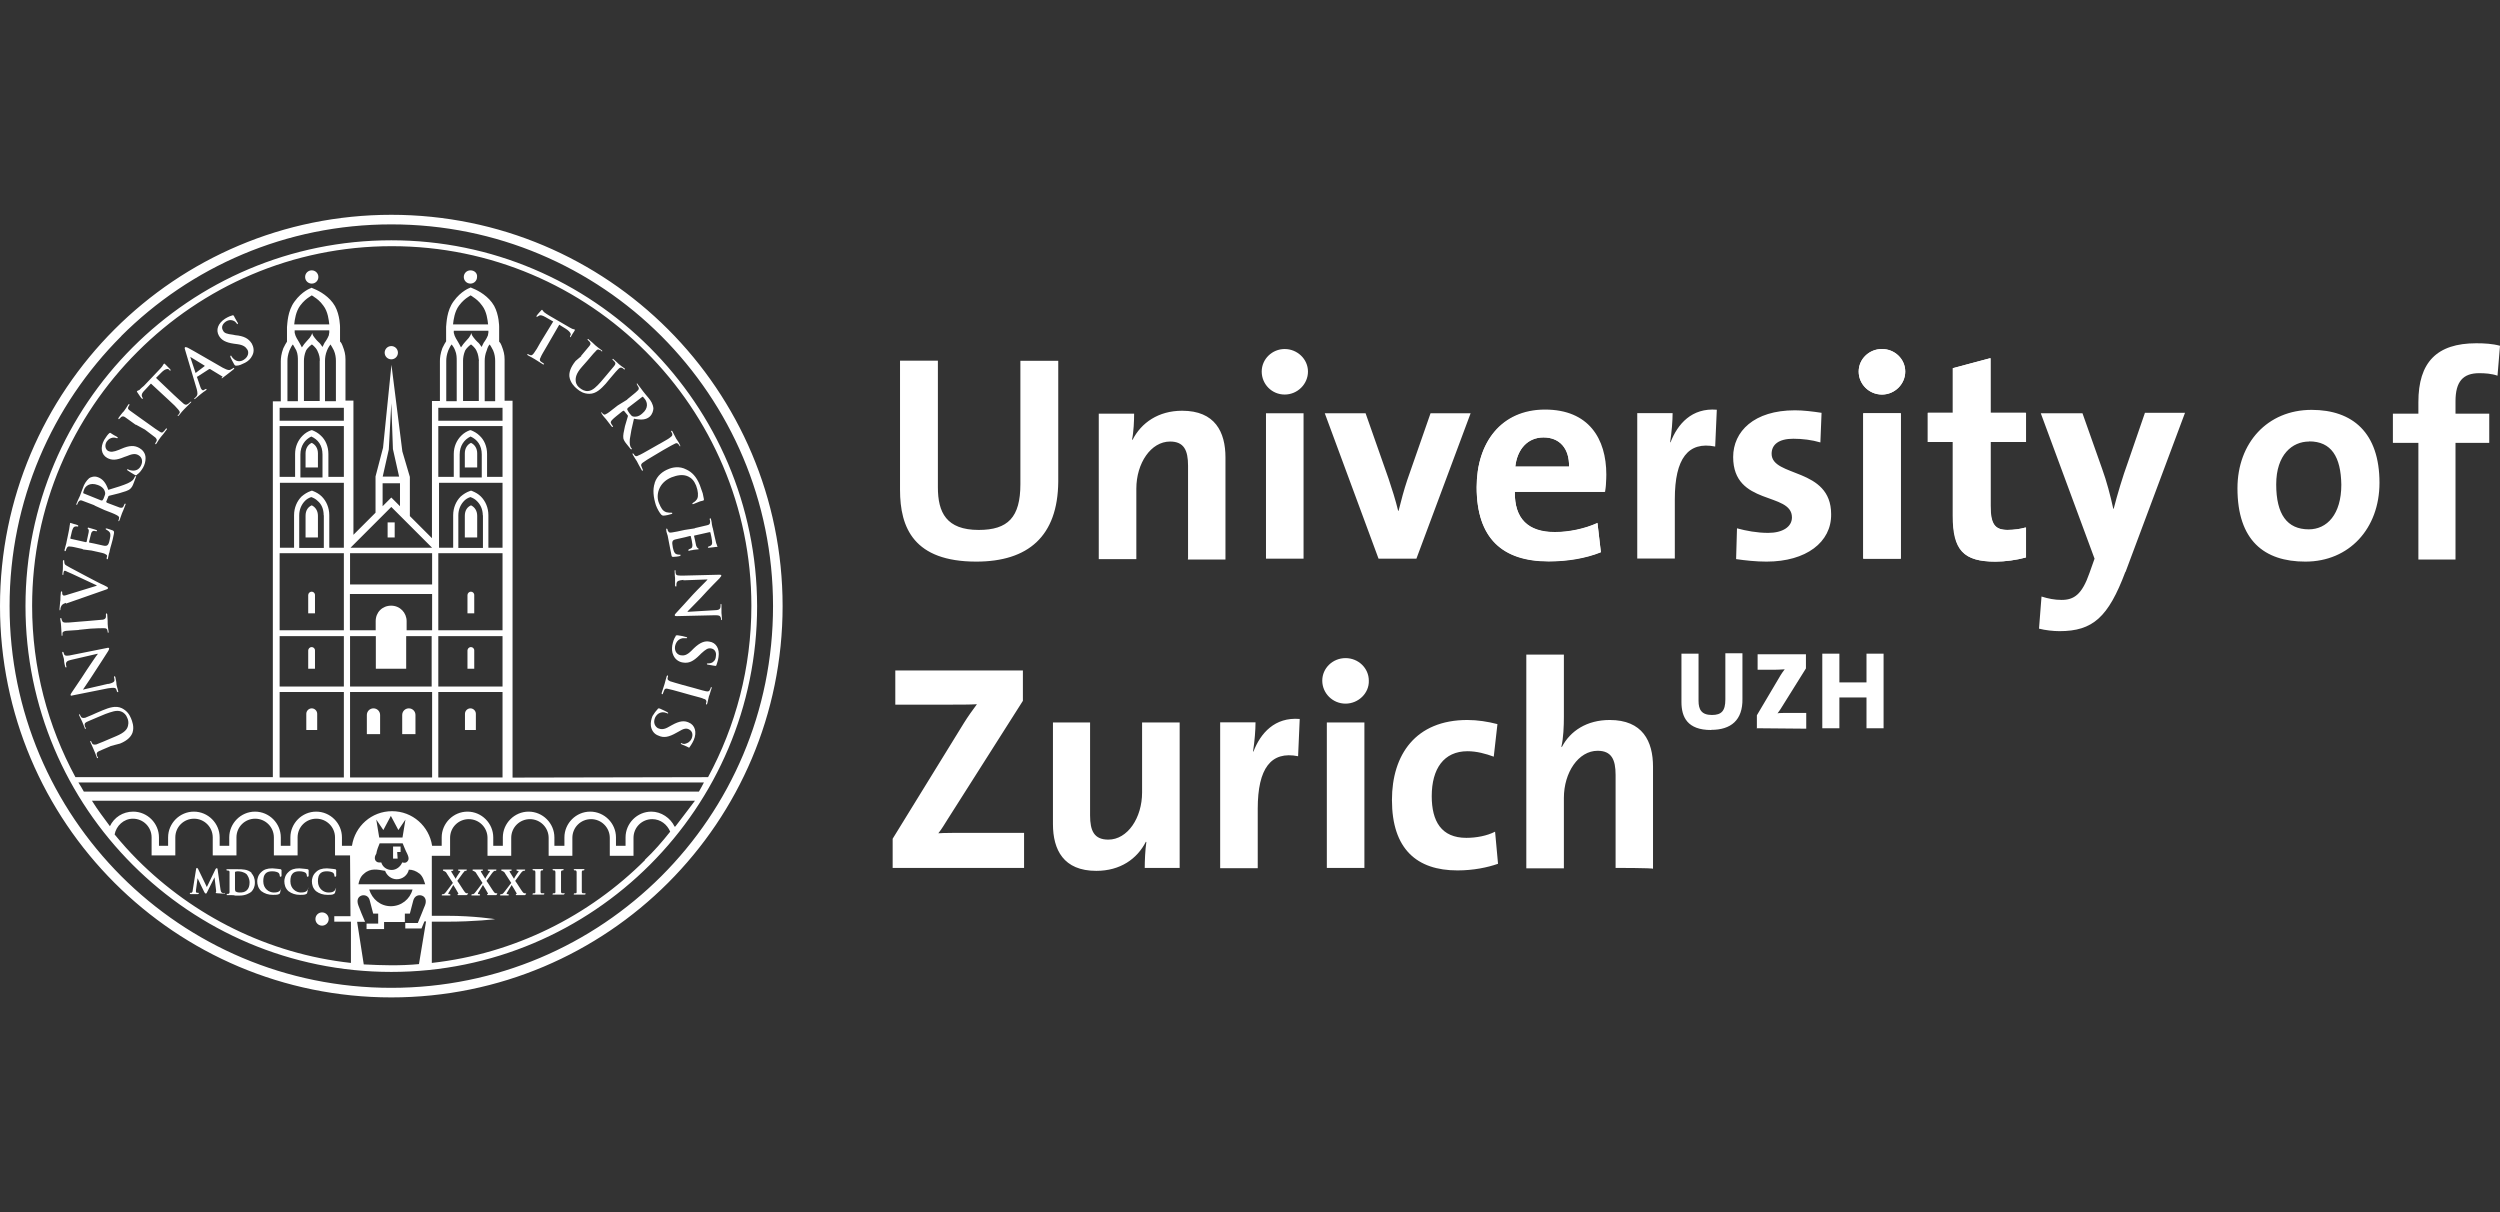
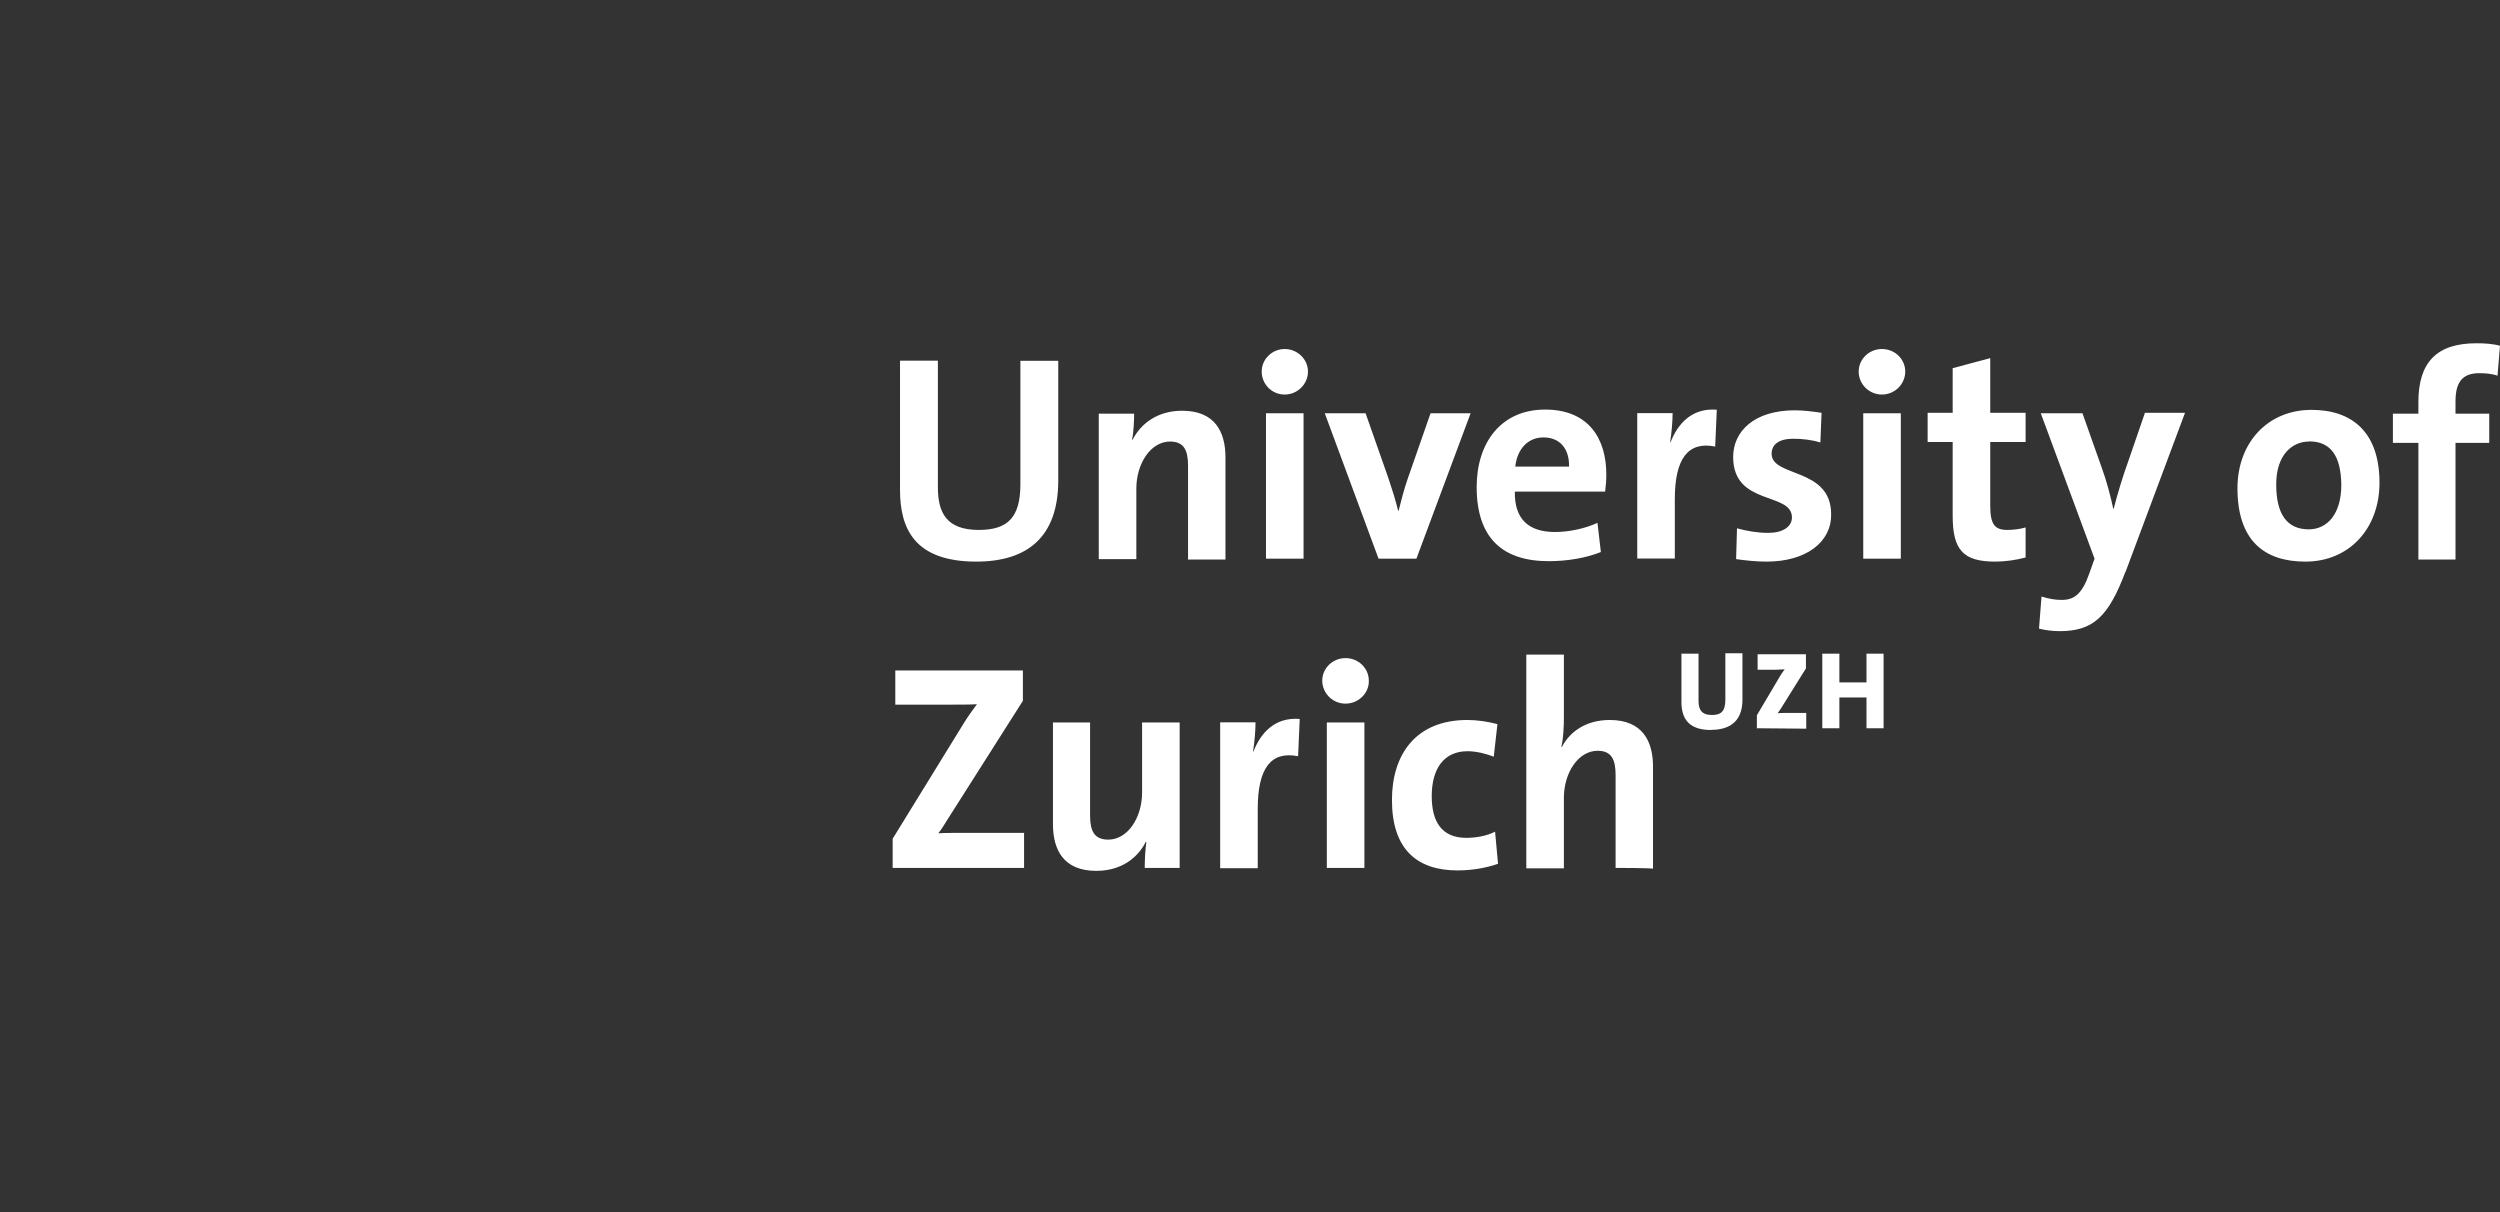
<svg xmlns="http://www.w3.org/2000/svg" id="Layer_2" data-name="Layer 2" viewBox="0 0 169.69 82.29">
  <rect x="0" y="0" width="169.69" height="82.29" fill="#333333" stroke="none" />
  <defs>
    <style>
      .cls-1 {
        fill: none;
      }

      .cls-1, .cls-2 {
        stroke-width: 0px;
      }

      .cls-2 {
        fill: #fff;
      }
    </style>
  </defs>
  <g id="Layer_1-2" data-name="Layer 1">
    <g>
      <g>
        <path class="cls-2" d="M60.59,58.91v-1.98l4.84-7.86c.28-.45.57-.85.88-1.27-.48.03-1.1.03-2.43.03h-3.11v-2.32h8.66v2.06l-5.12,8.06c-.2.31-.37.62-.62.93.34-.03,1.24-.03,2.91-.03h2.91v2.38s-8.91,0-8.91,0ZM77.7,58.91c0-.45.03-1.24.11-1.75l-.03-.03c-.59,1.16-1.73,1.98-3.37,1.98-2.23,0-2.94-1.44-2.94-3.17v-6.9h2.52v6.31c0,1.05.28,1.64,1.24,1.64,1.3,0,2.29-1.47,2.29-3.2v-4.75h2.55v9.87h-2.38ZM88.11,51.33c-1.84-.37-2.74.82-2.74,3.56v4.04h-2.55v-9.9h2.4c0,.51-.06,1.3-.17,1.98h.03c.48-1.24,1.44-2.35,3.14-2.21l-.11,2.52ZM91.33,47.76c-.88,0-1.58-.71-1.58-1.56s.71-1.53,1.58-1.53,1.58.68,1.58,1.53c.03.85-.71,1.56-1.58,1.56ZM90.06,58.91v-9.87h2.55v9.87h-2.55ZM98.92,59.08c-2.74,0-4.44-1.44-4.44-4.78,0-3.08,1.61-5.43,5.12-5.43.68,0,1.39.11,2.04.28l-.25,2.21c-.54-.2-1.16-.37-1.78-.37-1.61,0-2.43,1.19-2.43,3.05,0,1.7.65,2.83,2.35,2.83.68,0,1.41-.14,1.95-.42l.2,2.18c-.71.25-1.67.45-2.74.45ZM109.66,58.91v-6.31c0-1.05-.28-1.64-1.22-1.64-1.3,0-2.29,1.47-2.29,3.2v4.78h-2.55v-14.51h2.55v4.24c0,.59-.03,1.44-.17,2.01l.03.03c.57-1.1,1.7-1.84,3.25-1.84,2.23,0,2.94,1.44,2.94,3.17v6.93c0-.06-2.55-.06-2.55-.06ZM116.14,49.55c-1.61,0-2.01-.88-2.01-1.9v-3.28h1.16v3.2c0,.59.2.96.91.96.65,0,.91-.28.91-1.05v-3.14h1.16v3.08c.03,1.47-.79,2.12-2.12,2.12ZM119.25,49.46v-.91l1.61-2.72c.08-.14.17-.25.28-.4-.14,0-.31.03-.79.03h-1.05v-1.05h3.28v.96l-1.73,2.77c-.06.08-.11.17-.2.28.08-.03.37-.03.99-.03h.96v1.07l-3.37-.03h0ZM126.69,49.46v-2.12h-1.84v2.09h-1.16v-5.06h1.16v1.95h1.84v-1.95h1.16v5.06h-1.16v.03ZM66.27,38.12c-4.24,0-5.18-2.29-5.18-4.87v-8.77h2.57v8.6c0,1.7.57,2.89,2.77,2.89,1.98,0,2.83-.85,2.83-3.11v-8.37h2.57v8.2c-.03,3.71-2.04,5.43-5.57,5.43ZM80.64,37.92v-6.31c0-1.05-.28-1.64-1.22-1.64-1.3,0-2.29,1.47-2.29,3.2v4.78h-2.55v-9.87h2.4c0,.45-.03,1.24-.14,1.75l.03.03c.59-1.16,1.75-1.98,3.37-1.98,2.23,0,2.94,1.44,2.94,3.17v6.93h-2.55v-.06ZM87.2,26.78c-.88,0-1.56-.71-1.56-1.56s.71-1.53,1.56-1.53,1.58.68,1.58,1.53-.71,1.56-1.58,1.56ZM85.93,37.92v-9.87h2.55v9.87h-2.55ZM96.14,37.92h-2.57l-3.65-9.87h2.77l1.56,4.44c.23.68.48,1.47.65,2.18h.03c.17-.68.37-1.44.59-2.09l1.58-4.53h2.72l-3.68,9.87ZM108.93,33.37h-6.11c-.03,1.84.91,2.74,2.72,2.74.96,0,2.04-.23,2.89-.62l.23,1.98c-1.05.42-2.32.62-3.54.62-3.14,0-4.89-1.58-4.89-5.03,0-3.03,1.67-5.26,4.64-5.26s4.16,1.98,4.16,4.41c0,.37-.03.76-.08,1.16ZM104.77,29.69c-1.05,0-1.78.76-1.92,1.98h3.65c.03-1.24-.65-1.98-1.73-1.98ZM116.42,30.31c-1.84-.37-2.74.82-2.74,3.56v4.04h-2.55v-9.87h2.4c0,.51-.06,1.3-.17,1.98h.03c.48-1.24,1.44-2.35,3.14-2.21l-.11,2.49ZM119.9,38.12c-.71,0-1.44-.08-2.06-.17l.06-2.09c.62.17,1.36.31,2.12.31.96,0,1.61-.4,1.61-1.05,0-1.75-3.99-.76-3.99-4.1,0-1.73,1.41-3.17,4.19-3.17.57,0,1.22.08,1.81.17l-.08,2.01c-.57-.17-1.22-.25-1.84-.25-.99,0-1.47.4-1.47,1.02,0,1.61,4.04.91,4.04,4.1.03,1.9-1.7,3.22-4.38,3.22ZM127.74,26.78c-.88,0-1.58-.71-1.58-1.56s.71-1.53,1.58-1.53,1.58.68,1.58,1.53-.71,1.56-1.58,1.56ZM126.47,37.92v-9.87h2.55v9.87h-2.55ZM135.43,38.12c-2.18,0-2.89-.79-2.89-3.11v-5.01h-1.7v-1.98h1.7v-3.03l2.55-.68v3.71h2.4v1.98h-2.4v4.33c0,1.27.31,1.64,1.16,1.64.42,0,.88-.06,1.24-.17v2.04c-.62.17-1.39.28-2.06.28ZM144.26,38.82c-1.16,3.08-2.21,4.02-4.47,4.02-.42,0-.96-.06-1.39-.17l.17-2.18c.45.14.88.23,1.36.23.85,0,1.39-.37,1.9-1.84l.34-.96-3.65-9.87h2.83l1.33,3.76c.31.85.57,1.84.76,2.72h.03c.23-.91.62-2.21.96-3.14l1.16-3.37h2.72l-4.04,10.81ZM156.48,38.12c-2.8,0-4.61-1.44-4.61-4.98,0-3.08,2.04-5.32,5.03-5.32,2.8,0,4.61,1.56,4.61,4.95,0,3.11-2.06,5.35-5.03,5.35ZM156.73,29.97c-1.13,0-2.23.88-2.23,2.91s.74,3.05,2.21,3.05c1.24,0,2.21-1.02,2.21-3.03-.03-1.9-.68-2.94-2.18-2.94ZM169.52,25.5c-.4-.14-.85-.17-1.24-.17-1.1,0-1.61.57-1.61,1.9v.85h2.29v1.98h-2.29v7.92h-2.52v-7.92h-1.73v-1.98h1.73v-.79c0-2.69,1.24-3.99,3.93-3.99.54,0,1.1.03,1.61.17l-.17,2.04Z" />
-         <path class="cls-2" d="M7.5,50.65c-.57.25-.68.28-.79.34-.11.06-.17.11-.14.25,0,.03.03.11.06.14.03.03.03.06,0,.08-.03,0-.06,0-.06-.06-.08-.2-.17-.45-.23-.57-.03-.08-.14-.31-.2-.45-.03-.06-.03-.08,0-.08s.06,0,.06.06c.03.03.03.06.06.11.06.08.14.08.28.06.11-.06.23-.08.82-.34l.54-.23c.54-.23.74-.45.79-.71.06-.23,0-.42-.06-.54-.06-.17-.2-.34-.42-.42-.31-.11-.65.03-1.05.17l-.48.2c-.57.25-.68.28-.79.34-.11.06-.17.11-.14.25,0,.03.03.11.06.14.03.03.03.06,0,.08-.03,0-.06,0-.06-.06-.08-.2-.17-.42-.17-.42-.03-.06-.14-.28-.2-.42-.03-.06-.03-.08,0-.08s.06,0,.06.06c.03.03.03.06.06.11.06.08.14.08.28.06.11-.06.23-.08.79-.34l.4-.17c.42-.17.88-.34,1.3-.14.34.17.51.42.62.68.08.2.23.57.11.96-.08.25-.31.54-.85.76l-.65.17ZM7.35,46.43c.31-.08.4-.14.42-.23,0-.08,0-.14-.03-.23q0-.06.03-.08s.06.03.06.08c.06.25.08.42.08.51,0,.03.06.23.11.42,0,.06.03.08-.03.08-.03,0-.03-.03-.06-.06,0-.06-.03-.11-.06-.17-.06-.08-.17-.08-.54-.03l-2.4.48c-.08.03-.14.03-.14-.03s.03-.08.08-.17c.03-.06.57-.82,1.02-1.53.23-.34.68-1.02.74-1.07v-.03l-1.81.42c-.25.06-.31.11-.34.23,0,.06,0,.17.03.23q0,.06-.03.06s-.06-.03-.06-.08c-.06-.2-.08-.4-.08-.48,0-.06-.06-.2-.11-.4,0-.06-.03-.08.03-.11.03,0,.03.03.06.06,0,.03.03.08.03.11.06.11.14.11.37.08l2.55-.51c.08-.03.14,0,.14.03,0,.06-.03.11-.06.17-.2.31-.59.93-.93,1.44-.34.54-.74,1.1-.79,1.19h0l1.73-.4ZM5.35,42.76c-.62.03-.74.06-.88.06-.14.03-.2.06-.23.14v.14s0,.06-.03.06-.03-.03-.03-.08c0-.17-.03-.42-.03-.54s-.03-.34-.06-.51c0-.06,0-.08.03-.08s.06.03.06.06,0,.08.03.11c.03.11.11.14.25.14s.25,0,.88-.06l.74-.06c.4-.03.74-.06.91-.08.11-.03.17-.06.2-.17v-.2q0-.06.03-.06s.06.03.06.08c.03.28.03.54.03.65,0,.08.03.34.06.51,0,.06,0,.08-.03.08s-.03-.03-.03-.06c0-.06-.03-.11-.03-.14-.03-.08-.08-.11-.23-.11-.17,0-.51,0-.91.03l-.79.08ZM4.47,40.92c-.23.08-.28.14-.34.28-.03.06-.03.11-.03.17,0,.03-.03.06-.03.06-.03,0-.03-.06-.03-.11.03-.23.03-.45.06-.59,0-.11,0-.31.03-.51,0-.06.03-.08.06-.08s.03.03.03.06c0,.06,0,.14.03.17s.06.06.08.06c.06,0,.17-.03.31-.08l1.92-.59v-.03c-.45-.2-1.73-.82-2.01-.93-.06-.03-.11-.06-.14-.06s-.06,0-.08.06-.03.11-.03.17c0,.03,0,.06-.03.06s-.03-.03-.03-.11c.03-.2.03-.37.03-.42v-.4c0-.06.03-.08.06-.08s.03.03.03.06,0,.11.03.2c.03.06.11.11.37.25.37.2.59.31,1.07.57.59.31,1.02.54,1.22.62.23.11.28.14.28.2s-.06.08-.25.14l-2.6.91ZM5.63,37.27c-.62-.14-.74-.17-.85-.17-.14-.03-.2,0-.25.11-.03.03-.03.08-.06.14,0,.06-.03.06-.06.06s-.03-.03-.03-.08c.03-.11.06-.23.08-.31.03-.11.06-.2.06-.25.03-.14.2-.93.2-1.02s.03-.14.03-.17v-.06s.03-.03.03-.03c.03,0,.06.03.25.08.03,0,.23.06.25.08.03,0,.03.03.03.06s-.03.03-.06.03-.08-.03-.14,0c-.08,0-.14.06-.2.23-.03.06-.11.48-.14.57t.03.03l1.02.23s.06,0,.06-.03c.03-.08.11-.57.14-.65,0-.08.03-.17-.03-.2-.03-.03-.06-.06-.03-.08,0-.03.03-.03.03-.03.03,0,.08.03.28.08.08.03.23.06.25.08.03,0,.08.03.06.06,0,.03-.03.03-.06.03s-.08-.03-.14-.03c-.08,0-.17.06-.2.2-.03.08-.11.48-.14.57t.03.03l.31.06c.14.03.51.11.62.14.28.06.37,0,.45-.42.03-.11.06-.28.03-.4-.03-.11-.11-.17-.25-.25-.03-.03-.06-.03-.06-.06s.03-.03.08-.03c.08.03.37.11.42.14.08.06.08.08.06.23-.06.31-.11.51-.17.71-.06.17-.08.31-.11.42,0,.06-.03.14-.06.23-.03.08-.03.2-.06.28,0,.06-.03.08-.06.08s-.03-.03-.03-.08.03-.11.03-.14c0-.08-.08-.11-.2-.17-.17-.06-.48-.11-.85-.2l-.62-.08ZM6.42,34.3c-.59-.23-.68-.25-.82-.31s-.2-.03-.28.08c-.03.03-.06.08-.06.14-.03.03-.03.06-.06.06s-.03-.03,0-.11c.08-.2.2-.45.23-.51.06-.14.14-.42.2-.54.08-.25.23-.48.42-.65.11-.08.37-.17.62-.06.28.11.51.34.68.85.57-.17,1.02-.31,1.33-.45.31-.14.4-.28.42-.34.03-.03.03-.08.06-.11s.03-.03.06-.03.03.03,0,.08l-.14.37c-.08.23-.14.31-.23.4-.14.14-.4.2-.76.31-.28.08-.59.14-.68.17-.03,0-.06.03-.06.06l-.14.34s0,.03.03.06l.06.03c.37.14.65.25.82.31.11.03.2.03.25-.06.03-.06.06-.14.08-.17,0-.03.03-.03.06-.03s.03.03,0,.08c-.08.23-.2.51-.23.57-.03.08-.11.31-.17.48q-.03.06-.06.06s-.03-.03,0-.08c.03-.06.03-.11.03-.14.03-.08-.06-.14-.17-.2-.14-.08-.45-.2-.82-.34l-.68-.31ZM6.87,33.96s.06.03.08,0c.06-.06.11-.17.14-.28.06-.14.06-.2.03-.31-.03-.14-.17-.34-.48-.45-.54-.2-.85.08-.93.31-.03.08-.06.17-.06.2s0,.06.03.06l1.19.48ZM9.31,32.23c-.06.03-.08.06-.17,0-.2-.11-.4-.25-.45-.28-.06-.03-.08-.06-.06-.08.03-.03.06-.03.08,0,.06.03.14.06.2.06.31.06.54-.08.65-.31.17-.31.06-.59-.14-.71-.17-.11-.37-.14-.76.03l-.23.08c-.54.23-.85.23-1.16.06-.4-.23-.48-.71-.2-1.22.14-.23.25-.37.34-.45.03-.03.06-.03.08-.03.06.03.14.11.42.25.08.06.11.08.08.11t-.08,0s-.14-.06-.28-.03c-.11.03-.25.06-.4.28-.14.25-.08.51.11.62.17.08.34.08.74-.08l.14-.06c.57-.25.91-.25,1.24-.06.2.11.42.34.42.68,0,.25-.06.45-.17.65-.14.23-.25.37-.42.48ZM9.22,28.84c-.51-.37-.59-.42-.71-.51s-.2-.08-.28-.03c-.03.03-.06.06-.11.11-.03.03-.06.06-.08.03s0-.06.03-.11c.08-.11.25-.34.34-.42.06-.08.2-.28.28-.42.03-.06.06-.06.08-.06.03.03.03.06,0,.08-.03.03-.03.06-.06.11-.06.11,0,.17.11.25s.2.14.71.51l.59.42c.31.23.59.42.74.51.08.06.17.08.25-.03.03-.03.11-.11.14-.17.03-.03.06-.06.06-.03.03.03.03.06,0,.08-.17.23-.31.42-.4.51-.06.08-.2.28-.28.42-.03.06-.06.06-.08.06s-.03-.03,0-.08c.03-.06.06-.08.08-.14.03-.08,0-.14-.08-.23-.14-.11-.4-.31-.71-.54l-.62-.34ZM10.24,26.04l-.42.45c-.17.17-.2.25-.2.37.03.08.03.11.06.14.03.03.03.06,0,.06-.03.03-.03,0-.08-.03-.06-.06-.25-.37-.28-.4-.03-.06-.03-.08-.03-.08.03-.03.08-.03.17-.08.08-.08.2-.2.31-.28l1.13-1.19c.08-.08.14-.17.17-.23.03-.06.06-.08.06-.08.03-.03.03,0,.08.03.06.06.25.25.34.34.03.03.03.06.03.08-.03.03-.06.03-.08-.03l-.03-.03c-.08-.06-.25-.06-.51.2l-.37.37,1.22,1.16c.28.25.51.48.65.59.08.06.17.11.28.03.06-.03.11-.08.17-.14.03-.03.06-.03.06-.03.03.03,0,.06-.03.08-.2.2-.37.37-.45.45-.06.06-.23.25-.34.4-.03.03-.06.06-.08.03s-.03-.03.03-.06c.06-.06.06-.08.08-.11.06-.08,0-.14-.08-.25-.11-.14-.34-.37-.62-.62l-1.22-1.13ZM13.38,25.56s-.03.03,0,.06l.2.59c.03.11.08.2.11.23.06.06.11.08.2,0l.06-.03s.06-.03.06,0c.03.03,0,.06-.03.08-.11.08-.25.17-.34.25-.03.03-.2.17-.37.31-.03.03-.06.06-.08.03-.03-.03,0-.03.03-.06s.06-.06.08-.08c.14-.14.11-.28.06-.51l-.79-2.66c-.03-.11-.06-.17,0-.2.03-.03.06,0,.17.03.23.11,1.78,1.02,2.38,1.36.37.2.48.17.57.11.06-.03.11-.06.14-.08.03-.03.06-.03.06,0,.03.03,0,.06-.11.14s-.34.28-.62.48c-.06.06-.11.08-.11.06-.03-.03,0-.03.03-.06s.03-.08-.03-.08l-.79-.48h-.06l-.79.51ZM13.89,24.85s0-.03,0-.03l-.93-.57-.03-.03v.06l.34,1.02s.03.03.03,0l.59-.45ZM16.04,24.82c-.06,0-.08,0-.14-.08-.11-.2-.23-.42-.25-.48s-.03-.11,0-.11c.03-.03.06,0,.06.03.03.06.08.11.14.17.23.23.51.2.71.06.31-.2.34-.51.23-.68-.11-.17-.25-.31-.68-.37l-.23-.03c-.57-.08-.85-.25-1.02-.54-.23-.4-.06-.85.42-1.16.23-.14.4-.2.51-.23.03,0,.06,0,.08.03.03.06.08.17.23.42.06.08.06.11.03.14s-.06,0-.08-.06c-.03-.03-.11-.14-.23-.17-.08-.03-.25-.08-.48.06-.25.17-.34.4-.2.62.08.17.25.23.68.28l.14.03c.62.06.91.23,1.13.57.11.2.2.51.03.82-.11.23-.28.37-.48.48-.23.11-.4.2-.59.2ZM37.56,21.83l-.54-.31c-.2-.11-.31-.14-.4-.11-.06.03-.11.06-.14.08s-.06.03-.06.03t0-.08c.03-.06.28-.34.31-.37s.06-.06.08-.03c.03.03.06.08.11.14.08.06.23.17.34.23l1.41.82c.11.06.2.11.25.11.06.03.08.03.11.03t-.03.08c-.06.08-.2.31-.25.4-.03.03-.06.06-.06.03t0-.08l.03-.03c.06-.08,0-.25-.31-.45l-.45-.28-.85,1.47c-.2.34-.37.62-.42.76-.06.11-.08.2.03.28.06.03.11.08.17.11.03.03.06.06.03.06-.03.03-.06.03-.08,0-.23-.14-.45-.28-.54-.34-.08-.06-.31-.17-.45-.25-.06-.03-.06-.06-.06-.08s.03-.03.08,0,.11.06.14.06c.08.03.14-.03.23-.14.11-.14.28-.42.45-.74l.85-1.39ZM39.43,24.17c.4-.48.48-.57.57-.68s.11-.17.03-.28c-.03-.03-.06-.08-.11-.11-.03-.03-.06-.06-.03-.08.03-.03.06,0,.08.03.17.14.37.31.45.4.08.06.28.23.4.31.06.03.06.06.06.08-.03.03-.06,0-.08-.03s-.06-.06-.11-.06c-.08-.06-.17-.03-.25.08-.08.08-.17.17-.57.65l-.37.42c-.4.45-.45.74-.42.99.03.23.17.37.28.45.14.11.34.23.57.2.31-.03.57-.31.85-.62l.34-.4c.4-.48.48-.57.57-.68s.11-.2.03-.28c-.03-.03-.06-.08-.11-.11-.03-.03-.06-.06-.03-.08.03-.03.06,0,.08.03.17.14.34.31.34.31.03.03.25.2.37.28.06.03.06.06.03.08-.03.03-.03,0-.08-.03-.03-.03-.06-.06-.08-.06-.11-.06-.17-.03-.28.08-.08.08-.17.17-.57.65l-.28.34c-.31.34-.65.68-1.1.68-.4,0-.65-.17-.85-.34-.17-.14-.45-.42-.51-.82-.03-.28.06-.62.42-1.07l.4-.34ZM42.57,27.11c.48-.4.57-.45.68-.57.11-.08.14-.17.08-.28-.03-.03-.06-.08-.08-.14-.03-.03-.03-.06-.03-.08.03-.03.06,0,.08.06.14.17.28.37.34.45.08.11.28.34.37.45.17.2.31.42.34.71,0,.14-.06.4-.25.57-.23.2-.54.25-1.07.14-.14.57-.23,1.02-.28,1.39-.03.34.03.48.06.54.03.03.03.06.06.08.03.03.03.06,0,.06-.03.03-.06,0-.08-.03l-.25-.31c-.14-.17-.2-.28-.23-.4-.03-.2.03-.45.11-.82.08-.28.17-.59.2-.68,0-.03,0-.06-.03-.08l-.23-.28s-.03-.03-.06,0l-.06.03c-.31.25-.57.45-.68.57-.08.08-.14.17-.08.25.03.06.08.14.11.17.03.03.03.06,0,.06-.03.03-.06,0-.08-.03-.14-.2-.34-.42-.37-.48-.06-.06-.23-.25-.31-.4-.03-.03-.03-.08-.03-.08t.06.03c.03.06.08.08.11.11.06.06.14,0,.25-.06.14-.08.4-.31.71-.54l.65-.4ZM42.6,27.71s-.03.06-.03.08c.03.08.11.2.17.28.11.14.14.17.23.2.14.03.37.03.62-.2.45-.37.34-.76.2-.96-.06-.08-.11-.14-.14-.17s-.03,0-.06,0l-.99.76ZM44.75,30.14c.54-.31.65-.37.74-.45.11-.08.17-.14.14-.23,0-.06-.03-.08-.06-.14-.03-.03-.03-.06,0-.08.03,0,.06,0,.08.06.08.14.2.37.25.48.06.08.2.28.25.42.03.06.03.08.03.08-.03.03-.06,0-.06-.03-.03-.03-.03-.06-.08-.11-.08-.08-.14-.08-.28,0-.11.06-.23.11-.76.42l-.62.37c-.34.2-.62.37-.76.48-.08.06-.14.14-.08.25.03.06.06.14.08.2.03.03.03.06,0,.08-.03.03-.06,0-.08-.06-.14-.23-.25-.45-.31-.57-.06-.08-.2-.31-.28-.45-.03-.06-.03-.08,0-.08s.03,0,.06.03c.03.06.06.08.08.11.06.06.14.06.23,0,.17-.06.45-.23.79-.42l.65-.37ZM44.44,32.77c.17-.51.57-.79.93-.93.25-.11.74-.23,1.22.03.37.17.68.48.91,1.05.08.23.14.4.2.57.03.14.06.28.08.4q0,.06-.03.08s-.08.03-.23.06c-.14.06-.34.14-.42.17-.06.03-.08.03-.11,0,0-.03.03-.06.06-.08.11-.06.23-.17.28-.28.08-.17.06-.51-.08-.88-.14-.34-.31-.51-.54-.62-.37-.17-.76-.08-1.13.06-.91.37-1.07,1.24-.85,1.75.14.34.25.54.51.62.11.03.23.03.31.03.06,0,.08,0,.08.03s0,.06-.06.06c-.06.03-.4.11-.54.11q-.08,0-.14-.06c-.11-.11-.28-.4-.37-.65-.17-.54-.23-1.05-.08-1.5ZM47.15,35.85c.62-.14.74-.17.85-.2.14-.03.2-.08.2-.23,0-.03,0-.11-.03-.17q0-.06.03-.08s.06.03.06.08c.03.11.06.23.06.34.03.11.03.2.06.25.03.14.2.93.23,1.02.03.08.06.14.06.17s.03.03.03.06,0,.03-.03.03-.08,0-.28.03c-.03,0-.23.03-.28.03-.03,0-.06,0-.06-.03s0-.03.06-.06c.03,0,.08-.03.14-.06.06-.06.11-.08.08-.31,0-.06-.08-.48-.11-.57,0-.03-.03-.03-.06-.03l-1.02.23s-.06.03-.03.03c.03.08.11.54.14.65.03.08.06.14.11.17.03.03.06.03.06.06s0,.03-.03.03-.08,0-.31.03c-.08.03-.25.03-.28.06-.03,0-.08.03-.08-.03t.03-.06s.08-.03.14-.06c.08-.03.11-.11.11-.25,0-.08-.08-.48-.11-.57,0-.03-.03-.03-.06-.03l-.31.08c-.14.03-.51.11-.62.14-.28.06-.31.14-.23.57.03.11.06.28.14.37.06.08.17.11.34.11q.06,0,.06.03s-.03.03-.06.06c-.08.03-.37.06-.45.06-.11,0-.11-.03-.14-.2-.06-.31-.11-.54-.14-.71s-.06-.31-.08-.42c0-.06-.03-.14-.06-.23-.03-.08-.06-.2-.06-.28,0-.06,0-.08.03-.08s.03,0,.06.06c0,.06.03.11.06.14.03.08.11.08.25.06.17-.03.48-.08.85-.17l.71-.11ZM46.39,39.36c-.31.03-.42.08-.45.17-.03.06-.03.14-.03.23q0,.06-.03.06s-.06-.03-.06-.08v-.51s-.03-.23-.03-.45c0-.06,0-.08.03-.08s.03.03.03.06c0,.06,0,.14.03.2.03.11.17.11.51.11l2.43-.06c.08,0,.14,0,.14.06s-.06.08-.11.17c-.06.06-.71.71-1.27,1.33-.28.28-.85.88-.91.93v.03l1.84-.11c.25,0,.34-.06.37-.14.03-.06.03-.17.03-.23s0-.06.03-.06.03.06.03.11v.51c0,.06.03.2.03.4,0,.06,0,.08-.03.08s-.03-.03-.03-.08c0-.03,0-.08-.03-.11-.03-.11-.11-.14-.37-.14l-2.6.06c-.08,0-.14,0-.14-.06s.03-.08.08-.14c.23-.25.76-.82,1.16-1.27.42-.45.93-.93.99-1.02h0l-1.64.06ZM45.85,43.18c.03-.06.06-.06.14-.06.23.03.48.08.54.11.06,0,.11.03.11.06s-.03.03-.08.03h-.23c-.31.06-.45.28-.51.54-.06.37.17.59.4.62.2.03.4,0,.71-.31l.17-.17c.42-.4.74-.51,1.05-.45.45.06.71.48.62,1.05-.03.25-.11.42-.14.54,0,.03-.03.06-.06.06-.06,0-.17-.03-.48-.08-.08,0-.11-.03-.11-.06s.03-.03.08-.03c.03,0,.17,0,.28-.06.08-.06.23-.14.25-.42.06-.31-.11-.51-.34-.54-.2-.03-.34.06-.65.34l-.11.11c-.45.45-.74.57-1.13.51-.23-.03-.51-.17-.65-.48-.11-.23-.11-.45-.08-.68.06-.28.11-.45.23-.62ZM47.07,46.69c.59.17.71.2.85.23.14.03.23,0,.25-.08.03-.03.06-.08.06-.14,0-.03.03-.06.06-.06s.03.03,0,.11c-.06.14-.11.4-.17.51-.03.11-.08.34-.11.48-.03.06-.03.08-.06.08s-.03-.03-.03-.08c0-.03.03-.06.03-.11,0-.11-.06-.17-.2-.2-.11-.06-.23-.08-.85-.25l-.71-.2c-.4-.11-.71-.2-.88-.23-.11-.03-.2,0-.23.11-.03.06-.06.14-.08.2,0,.06-.03.06-.06.06s-.03-.06-.03-.08c.08-.25.17-.51.2-.62.03-.08.08-.34.14-.51.03-.06.03-.08.06-.06.03,0,.03.03.03.08-.03.06-.03.11-.03.14,0,.08.06.11.17.17.17.06.48.14.85.25l.74.2ZM44.63,48.13c.06-.06.08-.06.17-.03.2.08.42.2.48.23.06.03.08.06.08.08-.03.03-.06.03-.08,0-.06-.03-.14-.03-.2-.06-.31-.03-.51.14-.62.37-.14.34,0,.59.2.71.2.08.4.11.76-.11l.2-.11c.51-.28.82-.31,1.13-.17.42.17.57.65.34,1.19-.11.25-.23.4-.28.48-.03.03-.03.06-.06.03-.06-.03-.14-.08-.45-.2-.08-.03-.11-.06-.08-.08,0-.03.03-.03.08,0,.03.03.17.06.28,0,.08-.03.25-.08.37-.34.11-.28.03-.51-.2-.62-.17-.08-.34-.06-.71.17l-.11.06c-.54.31-.88.37-1.24.2-.23-.08-.45-.28-.51-.65-.03-.25.03-.48.11-.68.11-.17.2-.31.34-.45ZM15.19,60.63s-.06,0-.11-.03c-.06-.03-.08-.06-.11-.2l-.2-1.39c0-.06-.03-.08-.06-.08s-.06.03-.08.06l-.59,1.22-.59-1.22c-.03-.06-.06-.08-.08-.08s-.06.03-.06.08l-.23,1.44c0,.08-.03.14-.08.17h-.06s-.06,0-.06.03.03.06.06.06h.48s.06,0,.08-.06c0-.03-.03-.03-.06-.03h-.08s-.06-.03-.06-.06v-.11l.11-.82c.08.17.2.4.2.42.03.06.2.4.25.51.03.06.06.11.11.11s.06-.03.11-.14l.48-.96.11.91v.08s-.03.03-.03.03c0,.03.03.06.08.06.08,0,.42.03.48.03.03,0,.08,0,.08-.06-.06.03-.08.03-.11.03ZM17.08,59.25c-.25-.25-.65-.25-.93-.25h-.71s-.06,0-.08.03c0,.03.03.06.06.06h.08c.06.03.08.03.08.11v1.36c0,.06-.03.08-.06.11h-.08s-.06.03-.06.06.03.03.06.03h.31c.06,0,.14,0,.23.03h.28c.42,0,.68-.17.79-.25.14-.14.25-.34.25-.62,0-.34-.11-.51-.23-.65ZM16.94,59.9c0,.23-.06.42-.2.54s-.28.14-.48.14c-.17,0-.25-.06-.28-.08,0,0-.03-.08-.03-.14v-1.16s0-.03.03-.03c0,0,.08-.03.14-.03.17,0,.42.03.62.2.08.11.2.28.2.57ZM19.12,60.27s-.06.03-.06.06-.03.11-.08.14c-.08.08-.2.11-.4.11-.31,0-.71-.25-.71-.76,0-.23.03-.42.2-.57.11-.08.23-.11.42-.11s.37.06.42.11c.06.06.08.14.08.2,0,.03,0,.06.06.06.03,0,.06-.03.06-.08v-.37s-.03-.06-.06-.06c-.06,0-.14-.03-.23-.03-.11,0-.2-.03-.34-.03-.34,0-.57.08-.74.25-.23.2-.28.48-.28.62,0,.23.06.48.28.68.23.17.48.25.79.25.14,0,.34,0,.42-.06.03-.03.06-.03.06-.08.03-.08.06-.28.06-.31.08,0,.06-.03.03-.03ZM20.96,60.27s-.06.03-.06.06-.03.11-.08.14c-.08.08-.2.11-.4.11-.31,0-.71-.25-.71-.76,0-.23.03-.42.2-.57.11-.08.23-.11.42-.11s.37.06.42.11c.06.06.08.14.08.2,0,.03,0,.06.06.06.03,0,.06-.03.06-.08v-.37s-.03-.06-.06-.06c-.06,0-.14-.03-.23-.03-.11,0-.2-.03-.34-.03-.34,0-.57.08-.74.25-.23.2-.28.48-.28.62,0,.23.06.48.28.68.23.17.48.25.79.25.14,0,.34,0,.42-.06.03-.03.06-.03.06-.08.03-.08.06-.28.06-.31.08,0,.08-.03.03-.03ZM22.83,60.27s-.06.03-.06.06-.03.11-.08.14c-.08.08-.2.11-.4.11-.31,0-.71-.25-.71-.76,0-.23.03-.42.2-.57.11-.08.23-.11.42-.11s.37.06.42.11c.06.06.08.14.08.2,0,.03,0,.06.06.06.03,0,.06-.03.06-.08v-.37s-.03-.06-.06-.06c-.06,0-.14-.03-.23-.03-.11,0-.2-.03-.34-.03-.34,0-.57.08-.74.25-.23.2-.28.48-.28.62,0,.23.06.48.28.68.23.17.48.25.79.25.14,0,.34,0,.42-.06.03-.03.06-.03.08-.08.03-.08.06-.28.06-.31.03,0,.03-.03,0-.03ZM31.74,60.63h-.08c-.06-.03-.08-.03-.11-.08-.06-.06-.42-.65-.51-.76l.37-.51c.06-.08.11-.14.14-.17h.08s.06-.03.06-.06-.03-.03-.06-.03h-.48s-.06,0-.06.03.03.06.06.06h.06s.03.03.03.03c0,.03,0,.06-.03.06-.03.06-.23.31-.28.45-.08-.14-.17-.28-.28-.45,0-.03-.03-.06-.03-.06l.03-.03h.06s.06,0,.06-.06c0-.03-.03-.03-.06-.03h-.59s-.06,0-.06.03.03.06.03.06c.03,0,.06,0,.08.03.08.03.11.06.17.17l.4.62-.45.59c-.08.11-.11.14-.17.17h-.08s-.06.03-.06.06.03.03.06.03h.48s.06,0,.06-.03-.03-.06-.06-.06h-.06s-.03,0-.03-.03h0s0-.06.03-.08l.31-.51c.11.17.23.37.34.57v.03h0s-.06.03-.06.06.03.03.11.03h.48s.06,0,.06-.03c.11-.06.08-.08.06-.08ZM33.72,60.63h-.08c-.06-.03-.08-.03-.11-.08-.06-.06-.42-.65-.51-.76l.37-.51c.06-.08.11-.14.17-.17h.08s.06-.03.06-.06-.03-.03-.06-.03h-.48s-.06,0-.06.03.03.06.06.06h.06s.03.03.03.03c0,.03,0,.06-.03.06-.03.06-.23.31-.28.45-.08-.14-.17-.28-.28-.45,0-.03-.03-.06-.03-.06l.03-.03h.06s.06,0,.06-.06c0-.03-.03-.03-.06-.03h-.59s-.06,0-.06.03.03.06.03.06c.03,0,.06,0,.08.03.08.03.11.06.17.17l.4.62-.45.59c-.08.11-.11.14-.17.17h-.08s-.06.03-.06.06.03.03.06.03h.48s.06,0,.06-.03-.03-.06-.06-.06h-.06s-.03,0-.03-.03h0s0-.06.03-.08l.31-.51c.11.17.23.37.34.57v.03h0s-.06.03-.06.06.03.03.11.03h.48s.06,0,.06-.03c.06-.06.06-.08.03-.08ZM35.67,60.63h-.08c-.06-.03-.08-.03-.11-.08-.06-.06-.42-.65-.51-.76l.37-.51c.06-.08.11-.14.17-.17h.08s.06-.03.06-.06-.03-.03-.06-.03h-.48s-.06,0-.06.03.03.06.06.06h.06s.03.03.03.03c0,.03,0,.06-.03.06-.03.06-.23.31-.28.45-.08-.14-.17-.28-.28-.45,0-.03-.03-.06-.03-.06l.03-.03s.03,0,.06,0,.06,0,.06-.06c0-.03-.03-.03-.06-.03h-.59s-.06,0-.06.03.03.06.03.06c.03,0,.06,0,.08.03.08.03.11.06.17.17l.4.62-.45.59c-.08.11-.11.14-.17.17h-.08s-.06.03-.06.06.03.03.06.03h.48s.06,0,.06-.03-.03-.06-.06-.06h-.06s-.03,0-.03-.03h0s0-.06.03-.08l.31-.51c.11.17.23.37.34.57v.03h0s-.06.03-.06.06.03.03.11.03h.48s.06,0,.06-.03c.08-.06.06-.08.03-.08ZM36.88,60.63h-.11c-.06,0-.06-.03-.08-.08v-1.36c0-.08.03-.08.06-.11h.06s.06,0,.06-.06c0-.03-.03-.03-.06-.03h-.59s-.06,0-.08.03c0,.03.03.06.06.06h.08q.06.03.06.11v1.36c0,.06-.03.08-.06.08h-.08s-.06.03-.06.06.03.03.06.03h.68s.06,0,.06-.03c.03-.03,0-.06-.03-.06ZM38.27,60.63h-.11c-.06,0-.06-.03-.08-.08v-1.36c0-.08.03-.08.06-.11h.06s.06,0,.06-.06c0-.03-.03-.03-.06-.03h-.62s-.06,0-.08.03c0,.03.03.06.06.06h.08q.06.03.06.11v1.36c0,.06-.03.08-.06.08h-.08s-.06.03-.06.06.03.03.06.03h.68s.06,0,.06-.03c.06-.03.03-.06,0-.06ZM39.68,60.63h-.11c-.06,0-.06-.03-.08-.08v-1.36c0-.08.03-.08.06-.11h.06s.06,0,.06-.06c0-.03-.03-.03-.06-.03h-.59s-.06,0-.08.03c0,.03.03.06.06.06h.08q.06.03.06.11v1.36c0,.06-.03.08-.06.08h-.08s-.06.03-.06.06.03.03.06.03h.68s.06,0,.06-.03c.03-.03,0-.06-.03-.06ZM25.8,49.83v-1.3c0-.25-.2-.45-.45-.45s-.45.2-.45.45v1.3h.91ZM28.2,49.83v-1.3c0-.25-.2-.45-.45-.45s-.45.2-.45.45v1.3h.91ZM26.56,23.49c-.25,0-.45.2-.45.45s.2.45.45.45.45-.2.45-.45-.2-.45-.45-.45ZM26.31,36.48h.48v-1.02h-.48v1.02h0ZM21.86,61.93c-.25,0-.45.2-.45.45s.2.45.45.45.45-.2.45-.45-.2-.45-.45-.45ZM21.58,36.48v-1.47c0-.34-.17-.59-.42-.71-.25.11-.42.34-.42.71v1.47h.85ZM21.58,31.73v-.96c0-.34-.17-.59-.42-.71-.25.11-.42.37-.42.71v.96h.85ZM21.38,41.63v-1.24c0-.14-.11-.23-.23-.23s-.23.11-.23.23v1.24h.45ZM21.38,45.39v-1.24c0-.14-.11-.23-.23-.23s-.23.11-.23.23v1.24h.45ZM21.53,49.55v-1.1c0-.2-.17-.37-.37-.37s-.37.17-.37.37v1.1h.74ZM21.16,18.35c-.25,0-.45.2-.45.45s.2.45.45.45.45-.2.45-.45-.2-.45-.45-.45ZM32.39,36.48v-1.47c0-.34-.17-.59-.42-.71-.25.11-.42.34-.42.71v1.47h.85ZM32.39,31.73v-.96c0-.34-.17-.59-.42-.71-.25.11-.42.37-.42.71v.96h.85ZM32.19,41.63v-1.24c0-.14-.11-.23-.23-.23s-.23.11-.23.23v1.24h.45ZM32.19,45.39v-1.24c0-.14-.11-.23-.23-.23s-.23.11-.23.23v1.24h.45ZM32.3,49.55v-1.1c0-.2-.17-.37-.37-.37s-.37.17-.37.37v1.1h.74ZM31.93,18.35c-.25,0-.45.2-.45.45s.2.45.45.45.45-.2.45-.45c.03-.25-.17-.45-.45-.45ZM109.01,32.23c0,.34-.03.74-.08,1.16h-6.11c-.03,1.84.91,2.74,2.72,2.74.96,0,2.04-.23,2.89-.62l.23,1.98c-1.05.42-2.29.62-3.54.62-3.14,0-4.89-1.56-4.89-5.03,0-3.03,1.67-5.23,4.64-5.23M104.77,29.69c-1.05,0-1.78.76-1.92,1.98h3.65c.03-1.24-.65-1.98-1.73-1.98ZM127.74,26.78c-.88,0-1.58-.71-1.58-1.56s.71-1.53,1.58-1.53,1.58.68,1.58,1.53-.71,1.56-1.58,1.56ZM126.47,37.92v-9.87h2.55v9.87h-2.55ZM135.46,38.12c-2.18,0-2.89-.79-2.89-3.11v-5.01h-1.7v-1.98h1.7v-3.03l2.55-.68v3.71h2.4v1.98h-2.4v4.33c0,1.27.31,1.64,1.16,1.64.42,0,.88-.06,1.24-.17v2.04c-.65.17-1.39.28-2.06.28ZM0,41.14C0,26.46,11.88,14.58,26.56,14.58h0c14.68,0,26.56,11.88,26.56,26.56h0c0,14.68-11.88,26.56-26.56,26.56h0c-14.68,0-26.56-11.88-26.56-26.56h0ZM8.23,22.82C3.54,27.51.65,33.99.65,41.14h0c0,7.16,2.89,13.63,7.58,18.33h0c4.7,4.7,11.17,7.58,18.33,7.58h0c7.16,0,13.63-2.89,18.33-7.58h0c4.7-4.7,7.58-11.17,7.58-18.33h0c0-7.16-2.89-13.63-7.58-18.33h0c-4.7-4.7-11.17-7.58-18.33-7.58h0c-7.16,0-13.63,2.89-18.33,7.58h0ZM26.96,57.83h.23v-.37h-.51v.82h.31l-.03-.45ZM26.56,16.31C12.84,16.31,1.73,27.43,1.73,41.14s11.12,24.83,24.83,24.83,24.83-11.12,24.83-24.83c-.03-13.72-11.14-24.83-24.83-24.83ZM23.82,62.19h-1.13v.37h1.13v2.8c-5.63-.62-10.69-3.2-14.48-6.99-.54-.54-1.07-1.13-1.56-1.73.11-.59.62-1.07,1.24-1.07.71,0,1.27.57,1.27,1.27v1.22h1.61v-1.22c0-.71.57-1.27,1.27-1.27s1.27.57,1.27,1.27v1.22h1.61v-1.22c0-.71.57-1.27,1.27-1.27s1.27.57,1.27,1.27v1.22h1.61v-1.22c0-.71.57-1.27,1.27-1.27s1.27.57,1.27,1.27v1.22h1.02l.03,4.13h0ZM28.43,65.44c-.62.06-1.24.08-1.87.08s-1.24-.03-1.87-.06l-.45-2.89h.54c-.14-.31-.37-.88-.45-1.1-.14-.37-.03-.59.2-.68.23-.08.51.03.57.34l.23.88h.34v.57h0v.11h-.79v.37h1.19v-.48h1.41v-.57h.34l.23-.88c.08-.31.34-.42.59-.34.23.08.34.34.2.68-.03.08-.11.25-.17.42l-.31.76h-.85v.37h1.1l.2-.48h.11l-.48,2.89ZM25.77,57.24h1.56c.06.14.2.51.31.71.06.14.14.31.06.45-.11.2-.28.17-.37.14h-.03c-.11.28-.4.51-.71.51-.34,0-.62-.2-.71-.51h-.03c-.11,0-.25.03-.37-.14-.08-.17-.03-.31.06-.45.03-.23.17-.57.23-.71ZM25.54,55.63l.48.71.51-.96.51.96.48-.71-.2,1.22h-1.58l-.2-1.22ZM26.14,59.11c.11.31.42.57.79.57.4,0,.74-.28.82-.65.25,0,.48.08.74.28.23.2.31.54.37.71h-4.53c.03-.17.11-.51.37-.71.45-.42.96-.28,1.44-.2ZM28,60.38c-.17.65-.76,1.13-1.47,1.13s-1.27-.48-1.47-1.13h2.94ZM43.79,58.37c-3.79,3.79-8.85,6.36-14.48,6.99v-2.8h1.02c1.92,0,3.28-.17,3.28-.17,0,0-1.41-.23-3.28-.23h-1.02v-4.07h1.24v-1.22c0-.71.57-1.27,1.27-1.27s1.27.57,1.27,1.27v1.22h1.61v-1.22c0-.71.57-1.27,1.27-1.27s1.27.57,1.27,1.27v1.22h1.61v-1.22c0-.71.57-1.27,1.27-1.27s1.27.57,1.27,1.27v1.22h1.61v-1.22c0-.71.57-1.27,1.27-1.27.57,0,1.02.37,1.22.85-.54.68-1.1,1.33-1.73,1.92ZM45.79,56.11c-.28-.59-.91-1.02-1.58-1.02-.96,0-1.75.79-1.75,1.75v.57h-.65v-.57c0-.96-.79-1.75-1.75-1.75s-1.75.79-1.75,1.75v.57h-.68v-.57c0-.96-.79-1.75-1.75-1.75s-1.75.79-1.75,1.75v.57h-.65v-.57c0-.96-.79-1.75-1.75-1.75s-1.75.79-1.75,1.75v.57h-.65c-.2-1.33-1.33-2.35-2.72-2.35s-2.52,1.02-2.72,2.35h-.68v-.57c0-.96-.79-1.75-1.75-1.75s-1.75.79-1.75,1.75v.57h-.65v-.57c0-.96-.79-1.75-1.75-1.75s-1.75.79-1.75,1.75v.57h-.65v-.57c0-.96-.79-1.75-1.75-1.75s-1.75.79-1.75,1.75v.57h-.62v-.57c0-.96-.79-1.75-1.75-1.75-.71,0-1.3.4-1.58.99-.42-.57-.85-1.13-1.22-1.73h40.93c-.48.62-.91,1.22-1.33,1.75ZM47.44,53.73H5.69c-.11-.2-.23-.4-.37-.62h42.46c-.11.23-.23.42-.34.62ZM22.35,22.39v.2s-.03.11-.03.17c-.03.08-.11.25-.23.42-.06.06-.11.2-.2.37-.11-.17-.2-.28-.28-.34-.08-.08-.17-.17-.25-.28-.17-.2-.17-.34-.17-.34h0s0,.11-.17.34c-.08.08-.17.2-.25.28-.06.06-.17.2-.28.37-.08-.17-.17-.31-.2-.37-.11-.17-.2-.34-.23-.42-.03-.08-.06-.2-.06-.2v-.17h2.35v-.03ZM19.97,22.02c.03-.31.11-.88.4-1.27.23-.31.45-.48.62-.59.08-.06.14-.08.17-.11.06.03.11.06.17.11.17.11.4.28.62.59.31.4.37.99.4,1.27h-2.38ZM22.43,23.38c.06.08.14.23.23.4.11.25.14.51.14.71v2.74h-.74v-2.74c0-.2.03-.45.14-.71.08-.2.17-.31.23-.4ZM21.7,24.48v2.74h-1.07v-2.74c0-.17.03-.42.14-.68.14-.25.4-.42.4-.42h0s.25.17.37.42c.14.28.17.51.17.68ZM20.11,23.78c.11.25.11.51.11.71v2.74h-.71v-2.74c0-.2.03-.42.14-.71.08-.17.14-.31.23-.4.06.11.14.23.23.4ZM23.34,27.68v.88h-4.36v-.88h4.36ZM23.34,28.92v3.45h-1.05v-1.56c0-.51-.2-.96-.51-1.24-.17-.17-.37-.28-.59-.37h-.06c-.23.08-.42.2-.59.37-.31.31-.51.74-.51,1.24v1.56h-1.05v-3.45h4.36ZM21.89,30.85v1.56h-1.5v-1.56c0-.59.31-1.02.74-1.22.45.2.76.59.76,1.22ZM23.34,32.77v4.41h-.99v-2.21c0-.51-.2-.96-.51-1.27-.17-.17-.37-.28-.59-.37l-.08-.03s-.06.03-.08.03c-.23.08-.42.2-.62.37-.31.31-.51.76-.51,1.27v2.21h-.96v-4.41h4.36ZM21.98,34.98v2.21h-1.67v-2.21c0-.42.17-.76.4-.99.11-.11.25-.2.42-.25h0c.17.06.31.14.42.25.28.23.42.57.42.99h0ZM23.34,37.55v5.23h-4.36v-5.23h4.36ZM23.34,43.18v3.42h-4.36v-3.42h4.36ZM23.34,46.97v5.8h-4.36v-5.8h4.36ZM27.15,32.8v1.56l-.59-.59-.59.59v-1.56h1.19ZM25.97,32.38l.42-1.87.17-3.14.11,3.11.42,1.87h-1.13v.03ZM26.56,34.41l2.77,2.77h-5.54l2.77-2.77ZM29.33,37.55v2.12h-5.57v-2.12h5.57ZM29.33,40.32v2.46h-1.73v-.62c0-.57-.45-1.05-1.05-1.05s-1.05.45-1.05,1.05v.62h-1.75v-2.46h5.57ZM25.51,43.18v2.21h2.06v-2.21h1.73v3.42h-5.54v-3.42h1.75ZM29.33,46.97v5.8h-5.57v-5.8h5.57ZM33.15,22.39v.2s-.03.11-.03.17c-.03.08-.11.25-.23.42-.06.06-.11.2-.2.37-.11-.17-.2-.28-.28-.34-.08-.08-.17-.17-.25-.28-.17-.2-.17-.34-.17-.34h0s0,.11-.17.34c-.08.08-.17.2-.25.28-.06.06-.17.2-.28.37-.08-.17-.17-.31-.2-.37-.11-.17-.2-.34-.23-.42-.03-.08-.06-.2-.06-.2v-.14h2.35v-.06ZM30.75,22.02c.03-.31.11-.88.4-1.27.23-.31.45-.48.62-.59.08-.06.14-.08.17-.11.06.03.11.06.17.11.17.11.4.28.62.59.31.4.37.99.4,1.27h-2.38ZM33.24,23.38c.06.08.14.23.23.4.11.25.14.51.14.71v2.74h-.71v-2.74c0-.2.03-.45.14-.71.06-.2.11-.31.2-.4ZM32.5,24.48v2.74h-1.07v-2.74c0-.17.03-.42.14-.68.14-.25.4-.42.4-.42h0s.25.17.37.42c.14.28.14.51.17.68ZM30.89,23.78c.11.25.11.51.11.71v2.74h-.71v-2.74c0-.2.03-.42.14-.71.08-.17.14-.31.23-.4.08.11.17.23.23.4ZM34.11,27.68v.88h-4.36v-.88h4.36ZM34.11,28.92v3.45h-1.05v-1.56c0-.51-.2-.96-.51-1.24-.17-.17-.37-.28-.59-.37h-.06c-.23.08-.42.2-.59.37-.31.31-.51.74-.51,1.24v1.56h-1.05v-3.45h4.36ZM32.7,30.85v1.56h-1.5v-1.56c0-.59.31-1.02.74-1.22.45.2.76.59.76,1.22ZM34.11,32.77v4.41h-.96v-2.21c0-.51-.2-.96-.51-1.27-.17-.17-.37-.28-.59-.37l-.08-.03s-.06.03-.08.03c-.23.08-.42.2-.62.37-.31.31-.51.76-.51,1.27v2.21h-.96v-4.41h4.33ZM32.78,34.98v2.21h-1.67v-2.21c0-.42.17-.76.4-.99.11-.11.25-.2.42-.25h0c.17.06.31.14.42.25.25.23.42.57.42.99h0ZM34.11,37.55v5.23h-4.36v-5.23h4.36ZM34.11,43.18v3.42h-4.36v-3.42h4.36ZM34.11,46.97v5.8h-4.36v-5.8h4.36ZM34.79,52.74v-25.54h-.54v-2.8c0-.34-.06-.57-.2-.93-.03-.08-.08-.2-.17-.28v-1.02s0-.79-.34-1.41c-.37-.65-1.05-1.02-1.39-1.16-.08-.03-.14-.06-.14-.06l-.06-.03-.06.03s-.59.2-1.1.91c-.48.65-.48,1.5-.51,1.73v.99c-.06.08-.14.23-.25.45-.14.37-.17.68-.17.88v2.72h-.54v9.31l-1.5-1.5v-2.66l-.51-1.73-.74-5.88h0l-.57,5.63-.51,1.95v2.46l-1.5,1.5v-9.11h-.54v-2.8c0-.34-.06-.57-.2-.93-.03-.08-.08-.2-.17-.28v-.99s0-.79-.34-1.41c-.37-.65-1.05-1.02-1.39-1.16-.08-.03-.14-.06-.14-.06l-.06-.03-.06.03s-.59.2-1.1.91c-.48.65-.48,1.5-.51,1.73v.99c-.06.08-.14.23-.25.45-.14.37-.17.68-.17.88v2.72h-.54v25.51H5.12c-1.87-3.45-2.94-7.41-2.94-11.63,0-6.73,2.74-12.84,7.16-17.25,4.41-4.41,10.49-7.16,17.25-7.16s12.84,2.74,17.25,7.16,7.16,10.52,7.16,17.25c0,4.21-1.07,8.17-2.94,11.63l-13.27.03h0Z" />
      </g>
-       <rect class="cls-1" width="169.69" height="82.29" />
    </g>
  </g>
</svg>